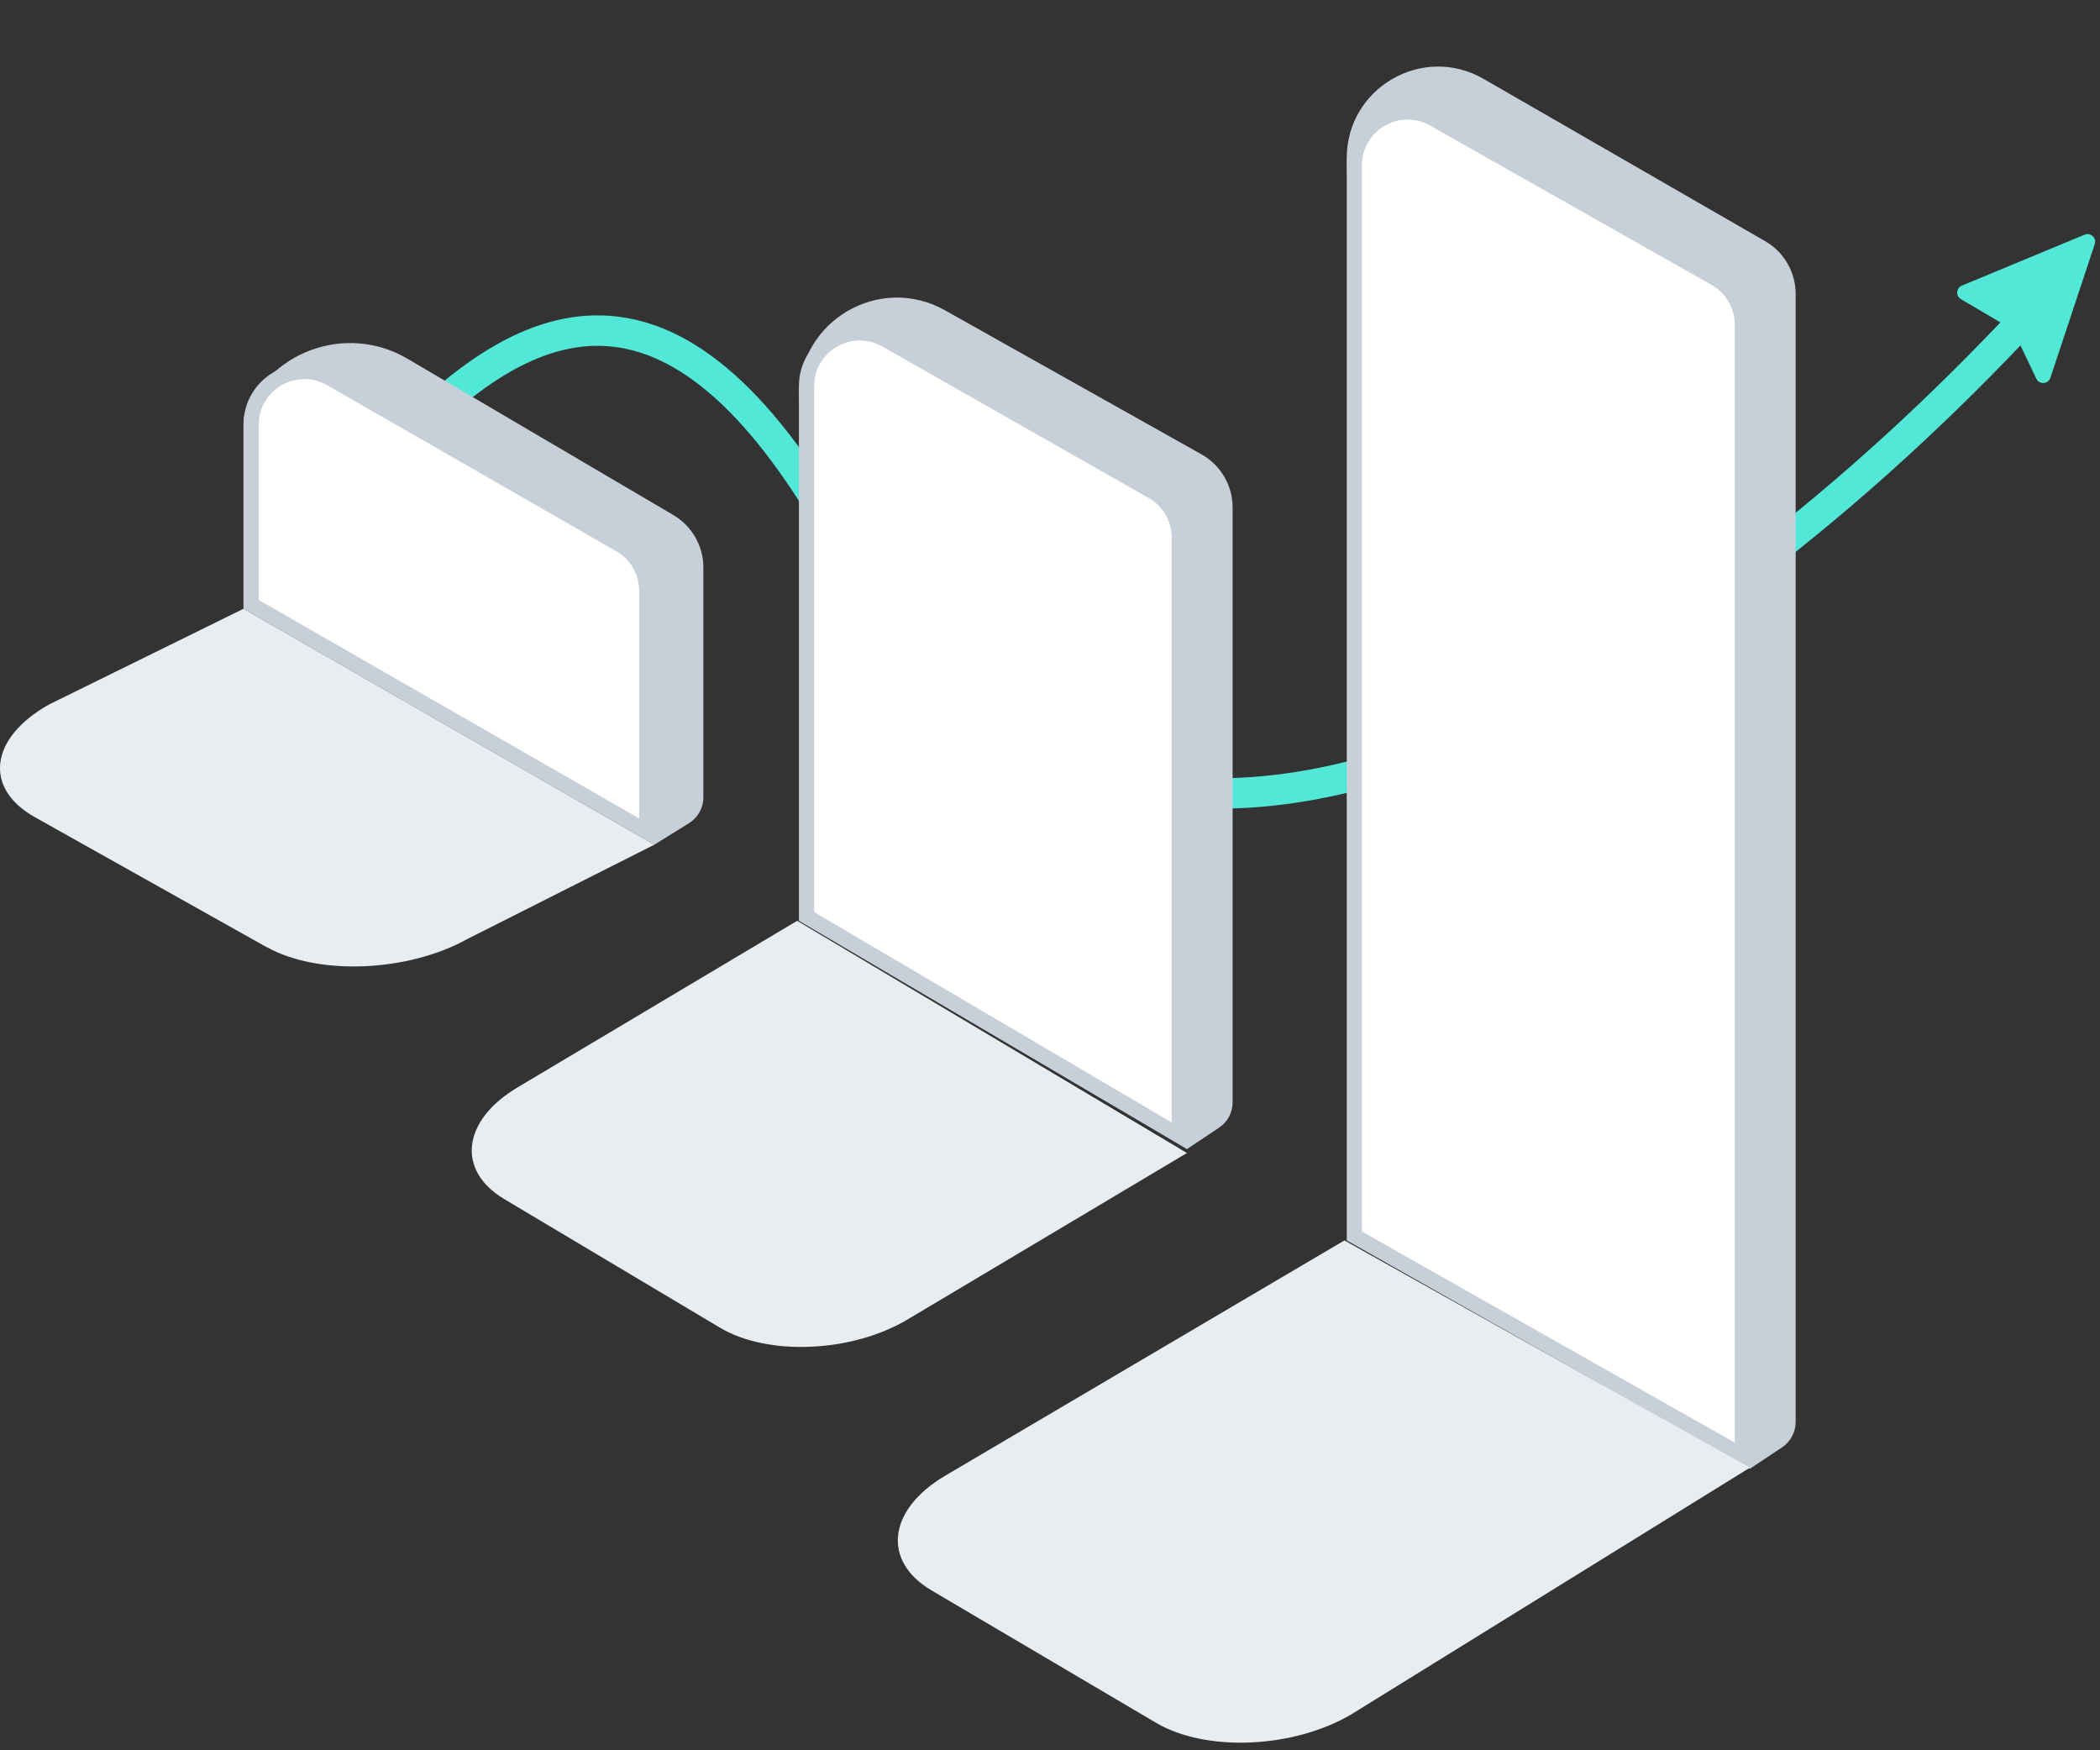
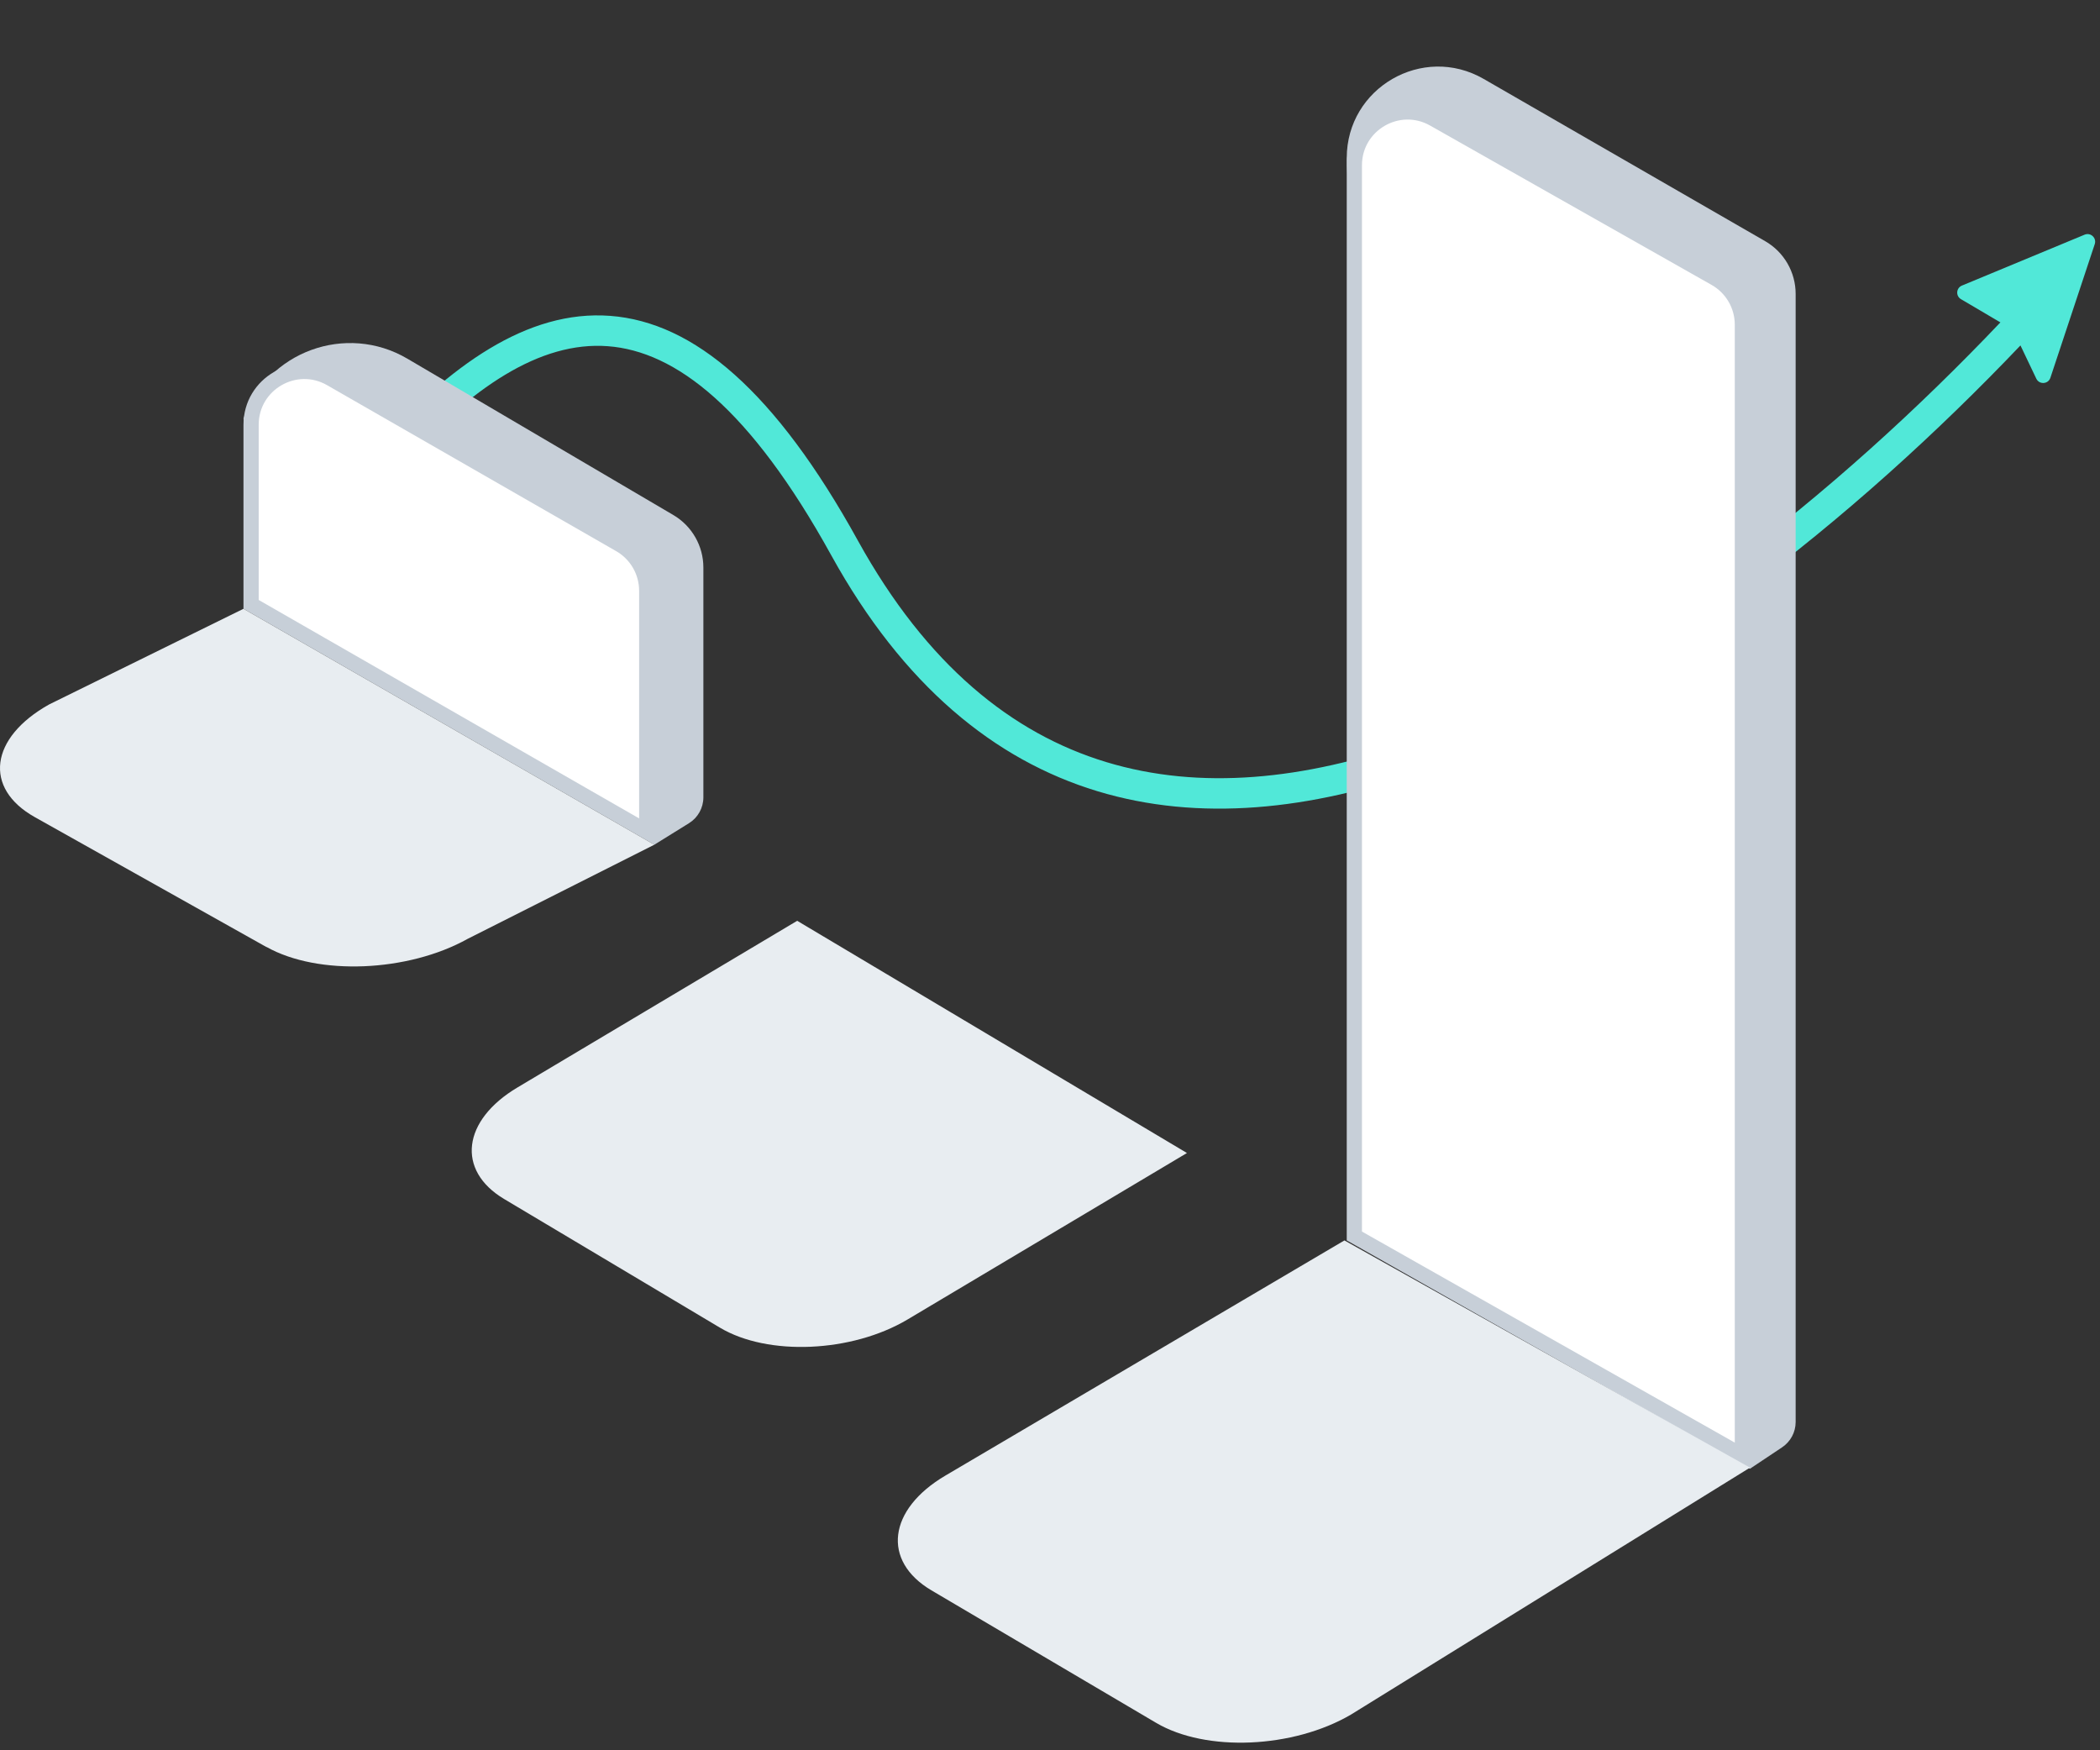
<svg xmlns="http://www.w3.org/2000/svg" width="138" height="115" viewBox="0 0 138 115" fill="none">
  <rect x="0" y="0" width="138" height="115" fill="#333333" stroke="none" />
  <path d="M136.989 15.419C137.385 15.255 137.79 15.633 137.655 16.039L134.74 24.821C134.598 25.249 134.008 25.285 133.814 24.879L132.773 22.696C122.067 33.94 107.628 45.64 93.457 50.631C86.145 53.206 78.823 54.023 72.1 51.98C65.352 49.93 59.351 45.042 54.625 36.484C49.272 26.791 44.376 23.081 39.948 22.747C35.489 22.41 30.97 25.444 26.241 30.671L24.759 29.329C29.529 24.056 34.627 20.34 40.1 20.753C45.605 21.169 50.959 25.711 56.375 35.518C60.899 43.709 66.523 48.196 72.682 50.067C78.865 51.946 85.73 51.233 92.793 48.745C106.59 43.886 120.828 32.369 131.454 21.182L128.863 19.656C128.508 19.447 128.545 18.922 128.926 18.764L136.989 15.419Z" fill="#51E8D8" />
  <path d="M16 27.5C17.555 23.094 22.743 21.2 26.771 23.567L44.249 33.84C45.471 34.559 46.222 35.871 46.222 37.289V52.387C46.222 53.079 45.865 53.722 45.277 54.087L43 55.5L19 37.999L16 27.5Z" fill="#C7CFD8" />
-   <path d="M52.5 26C52.5 21.077 57.799 17.975 62.092 20.385L78.958 29.854C80.219 30.562 81 31.895 81 33.342V72.43C81 73.098 80.666 73.723 80.109 74.094L78 75.5L55.5 58.5L52.5 26Z" fill="#C7CFD8" />
  <path d="M88.5 10.383C88.5 5.766 93.496 2.879 97.496 5.184L115.997 15.846C117.236 16.56 118 17.881 118 19.312V93.43C118 94.099 117.666 94.723 117.109 95.094L115 96.5L91.5 79.5L88.5 10.5V10.383Z" fill="#C7CFD8" />
  <path d="M16.5 27.908C16.5 25.218 19.409 23.534 21.742 24.873L40.742 35.78C41.829 36.404 42.5 37.563 42.5 38.816V54.636L16.5 39.709V27.908Z" fill="white" stroke="#C7CFD8" />
-   <path d="M53 25.376C53 22.692 55.897 21.006 58.23 22.333L75.731 32.284C76.825 32.906 77.5 34.069 77.5 35.327V74.625L53 60.214V25.376Z" fill="white" stroke="#C7CFD8" />
  <path d="M89 10.86C89 8.18 91.891 6.494 94.224 7.814L112.724 18.286C113.821 18.907 114.5 20.071 114.5 21.332V95.643L89 81.209V10.86Z" fill="white" stroke="#C7CFD8" />
  <path d="M17.502 62.221L2.283 53.686C-1.101 51.786 -0.671 48.468 3.228 46.285L16 40L43 55.5L30.728 61.688C26.811 63.871 20.902 64.121 17.519 62.221H17.502Z" fill="#E8EDF1" />
  <path d="M75.972 113.196L61.214 104.495C57.932 102.557 58.349 99.175 62.13 96.949L88.349 81.5L115 96.429L88.782 112.652C84.984 114.879 79.254 115.134 75.972 113.196Z" fill="#E8EDF1" />
  <path d="M47.311 87.233L33.128 78.779C29.974 76.897 30.374 73.611 34.008 71.448L52.386 60.5L78 75.757L59.622 86.705C55.972 88.868 50.465 89.116 47.311 87.233Z" fill="#E8EDF1" />
</svg>